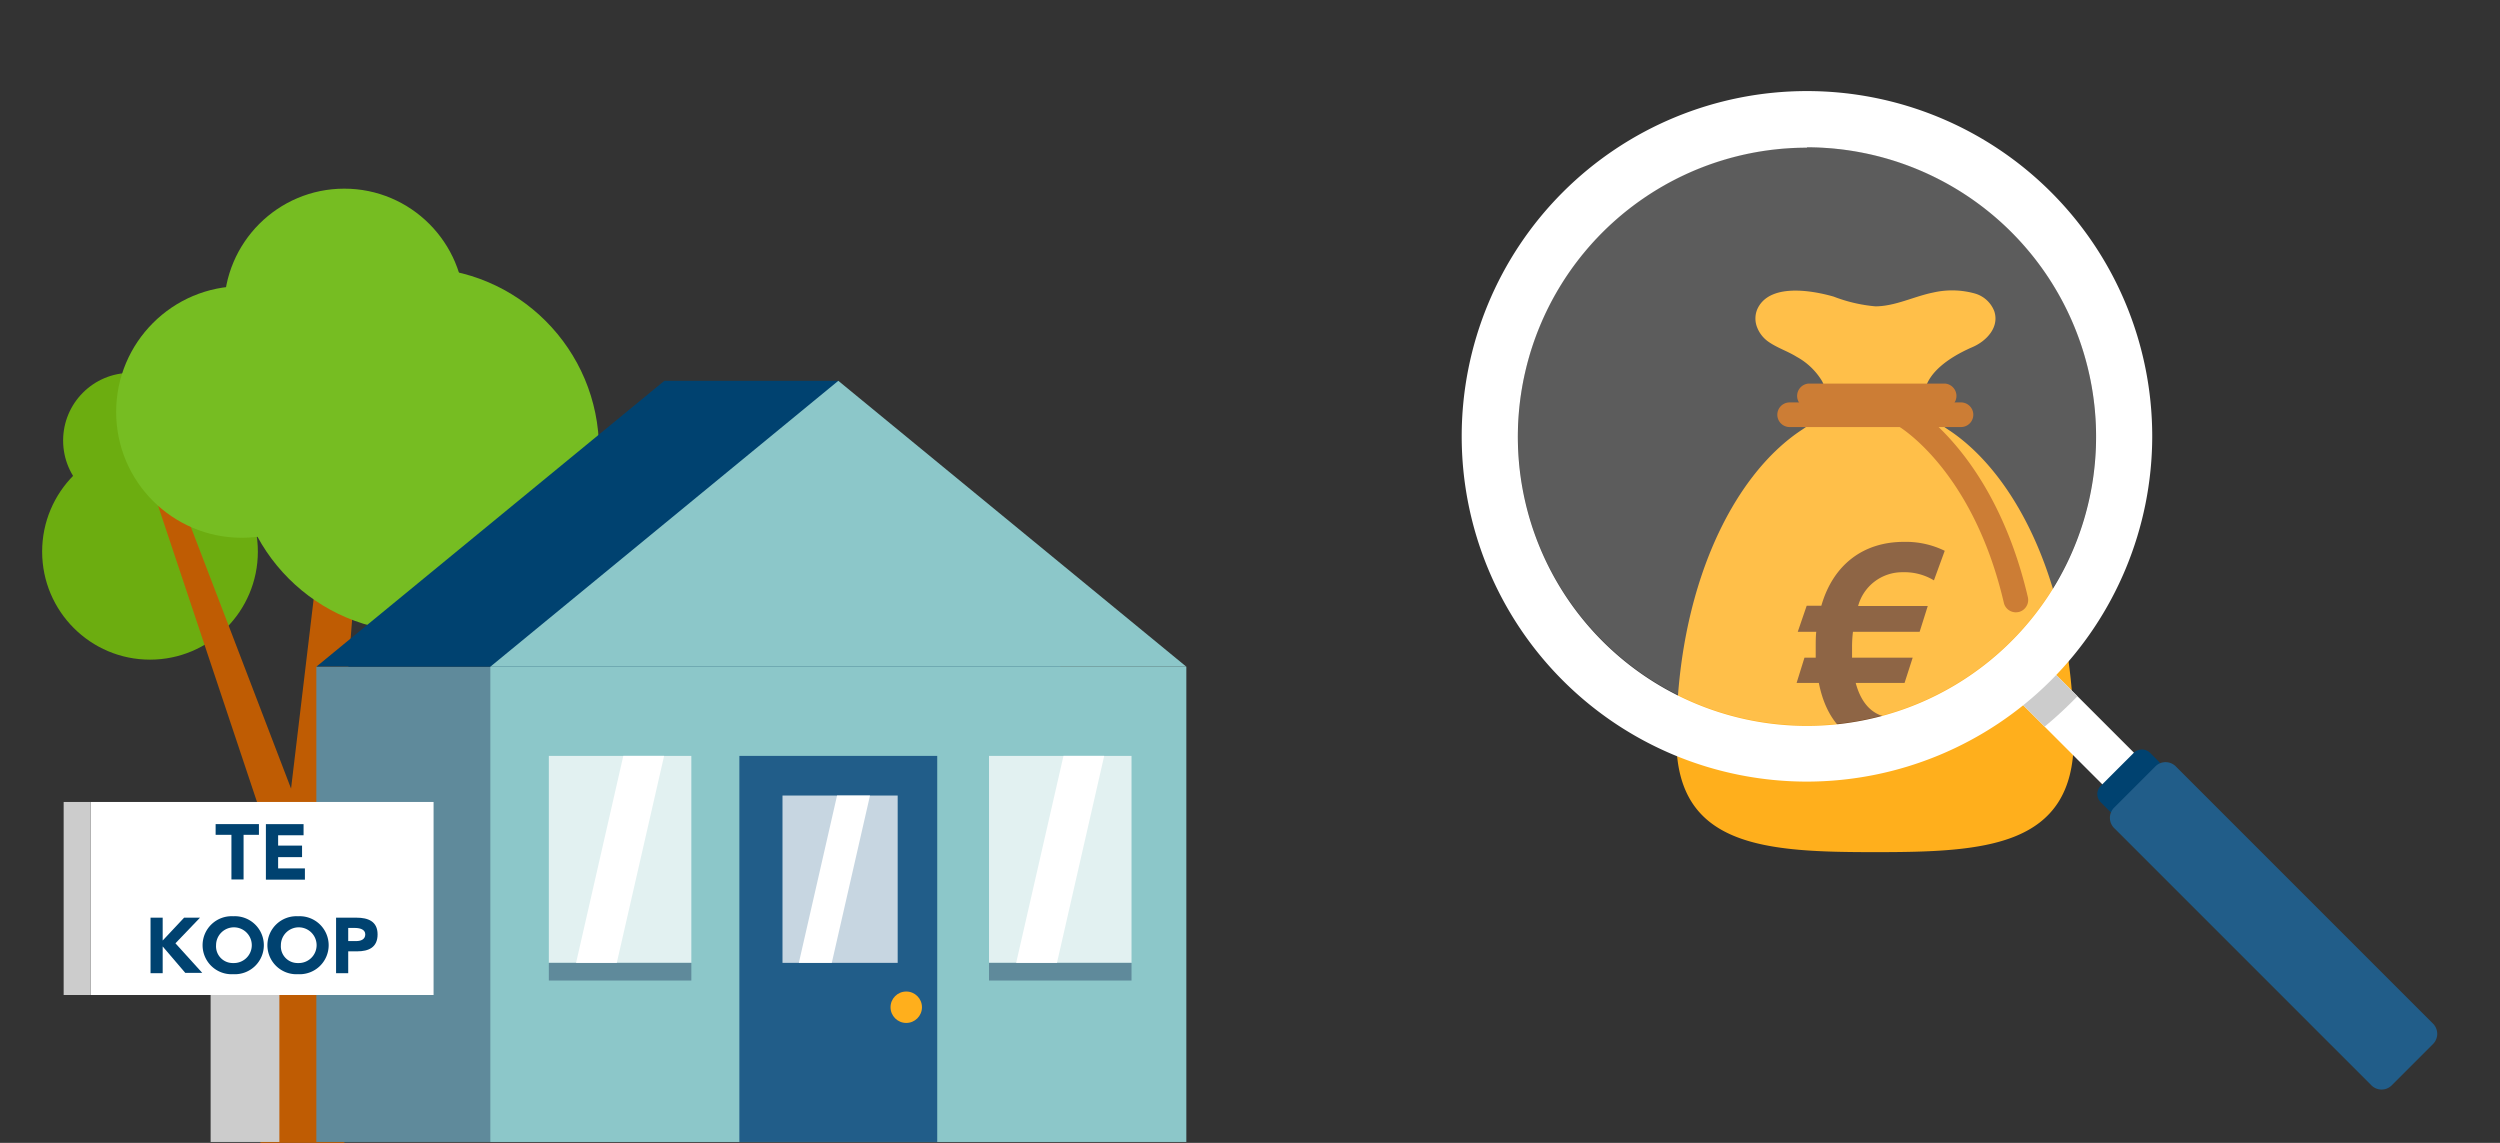
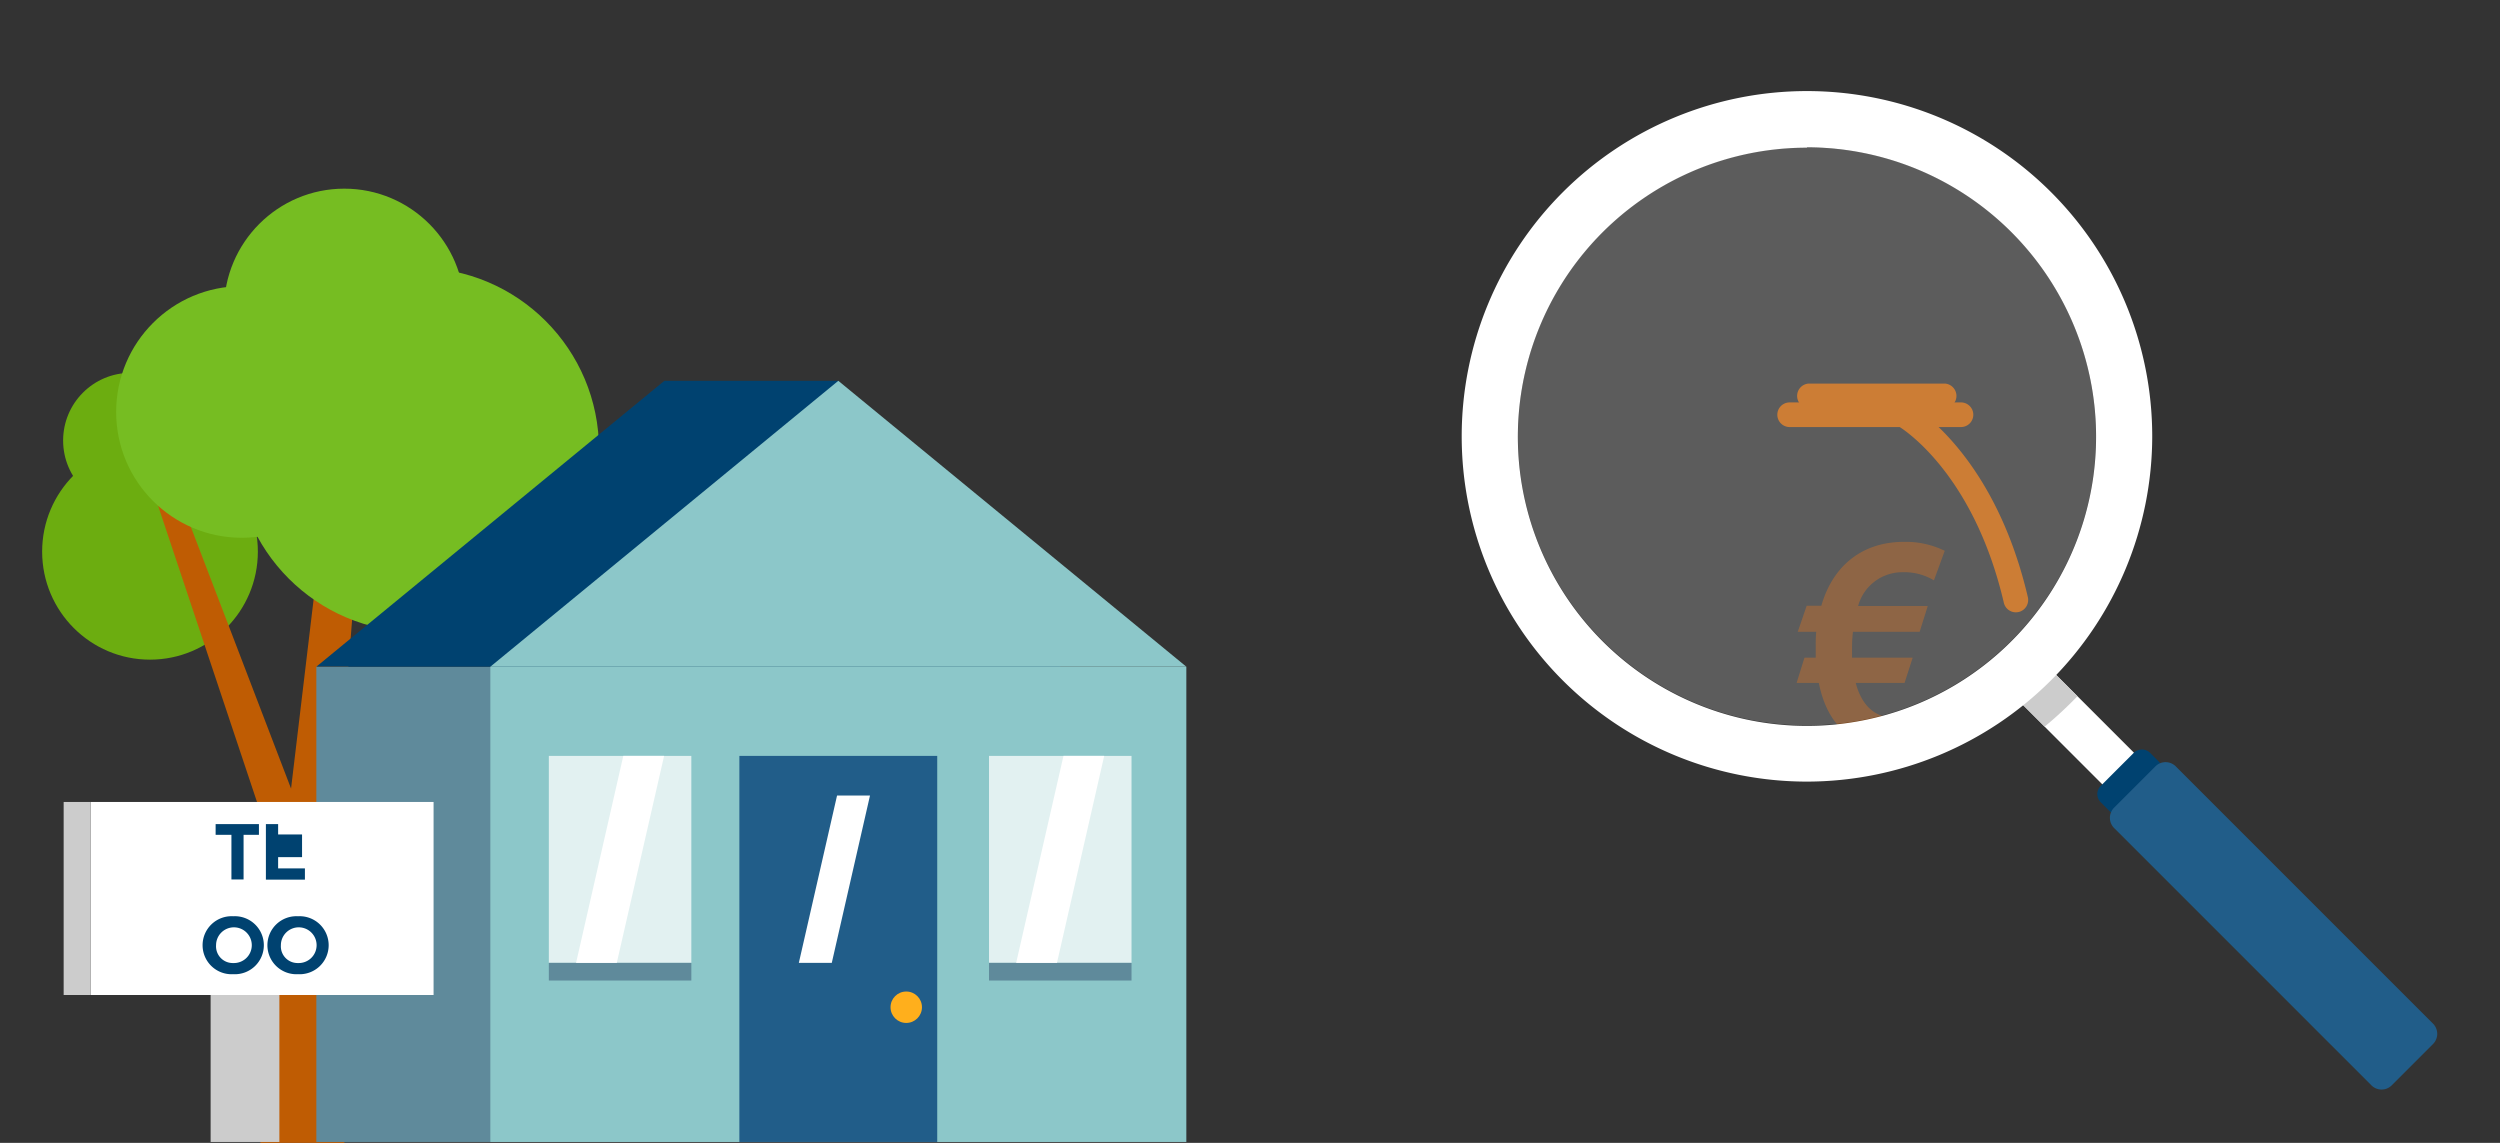
<svg xmlns="http://www.w3.org/2000/svg" viewBox="0 0 280 128">
  <rect x="0" y="0" width="280" height="128" fill="#333333" stroke="none" />
  <defs>
    <style>.a{fill:none;}.b{clip-path:url(#a);}.c{fill:#6cad10;}.d{fill:#bf5c03;}.e{fill:#76bd22;}.f{fill:#5f8a9b;}.g{fill:#004270;}.h{fill:#8cc7c9;}.i{fill:#215d89;}.j,.k,.o{fill:#fff;}.j{opacity:0.75;}.l{fill:#ffaf1c;}.m{fill:#ccc;}.n{fill:#723f16;}.o{opacity:0.2;}</style>
    <clipPath id="a">
      <rect class="a" y="0.08" width="280" height="127.92" />
    </clipPath>
  </defs>
  <title>kopen-detail</title>
  <g class="b">
    <ellipse class="c" cx="14.64" cy="49.34" rx="7.57" ry="7.58" />
    <ellipse class="c" cx="16.8" cy="61.78" rx="12.08" ry="12.1" />
    <path class="d" d="M30.45,94.34l-1.29,33.9h9.42L37.23,93.68C34.89,93.59,32.52,95.28,30.45,94.34Z" />
    <polygon class="d" points="35.76 96.58 31.96 99.33 17.52 56.09 19.66 54.54 35.76 96.58" />
    <polygon class="d" points="36.89 101.43 31.1 100.88 38.73 36.91 42 37.21 36.89 101.43" />
    <ellipse class="e" cx="46.73" cy="50.38" rx="20.36" ry="20.39" />
    <ellipse class="e" cx="38.56" cy="34.62" rx="13.47" ry="13.49" />
    <ellipse class="e" cx="27.08" cy="46.14" rx="14.07" ry="14.09" />
    <rect class="f" x="35.43" y="74.67" width="83.31" height="53.23" />
    <polygon class="g" points="74.41 42.65 35.43 74.67 118.74 74.67 93.89 42.65 74.41 42.65" />
    <rect class="h" x="54.92" y="74.67" width="77.95" height="53.23" />
    <polygon class="h" points="93.89 42.65 54.92 74.67 132.87 74.67 93.89 42.65" />
    <rect class="i" x="82.81" y="84.66" width="22.16" height="43.24" />
    <rect class="j" x="61.47" y="84.66" width="15.96" height="23.18" />
    <rect class="j" x="110.77" y="84.66" width="15.96" height="23.18" />
-     <rect class="j" x="87.64" y="89.1" width="12.9" height="18.74" />
    <polygon class="k" points="93.16 107.84 89.47 107.84 93.75 89.1 97.44 89.1 93.16 107.84" />
    <rect class="f" x="110.77" y="107.84" width="15.96" height="1.98" />
    <rect class="f" x="61.47" y="107.84" width="15.96" height="1.98" />
    <polygon class="k" points="69.08 107.84 64.52 107.84 69.81 84.66 74.38 84.66 69.08 107.84" />
    <polygon class="k" points="118.38 107.84 113.81 107.84 119.11 84.66 123.67 84.66 118.38 107.84" />
    <circle class="l" cx="101.5" cy="112.81" r="1.76" />
    <rect class="k" x="10.14" y="89.82" width="38.42" height="21.62" />
    <rect class="m" x="7.13" y="89.82" width="3.01" height="21.62" />
    <rect class="m" x="23.59" y="111.44" width="7.7" height="16.46" />
    <path class="g" d="M25.92,93.5H24.15V92.3H29v1.2H27.28v5H25.92Z" />
-     <path class="g" d="M29.78,92.3H34v1.25H31.15v1.16h2.68V96H31.15v1.26h3v1.26H29.78Z" />
-     <path class="g" d="M16.86,102.78h1.36v2.56l2.4-2.56H22.4l-2.75,2.87,3,3.31h-1.9L18.22,106V109H16.86Z" />
+     <path class="g" d="M29.78,92.3H34H31.15v1.16h2.68V96H31.15v1.26h3v1.26H29.78Z" />
    <path class="g" d="M26.12,102.62a3.25,3.25,0,1,1,0,6.49,3.25,3.25,0,1,1,0-6.49Zm0,5.24a2,2,0,1,0-1.92-2A1.87,1.87,0,0,0,26.12,107.86Z" />
    <path class="g" d="M33.38,102.62a3.25,3.25,0,1,1,0,6.49,3.25,3.25,0,1,1,0-6.49Zm0,5.24a2,2,0,1,0-1.92-2A1.87,1.87,0,0,0,33.38,107.86Z" />
-     <path class="g" d="M37.64,102.78h2.3c1.28,0,2.35.41,2.35,1.87s-1,1.9-2.29,1.9H39V109H37.64ZM39,105.4h.91c.48,0,1-.17,1-.75s-.64-.72-1.17-.72H39Z" />
-     <path class="l" d="M218.17,48.1c-4.39-2.86-3.17-6.66,2.78-9.24,1.54-.67,3-2.21,2.41-4a3.29,3.29,0,0,0-2.22-2,9.5,9.5,0,0,0-4.65-.09c-2.13.43-4.25,1.54-6.45,1.54a17.16,17.16,0,0,1-4.67-1.09c-2.4-.69-7.26-1.56-8.57,1.45a2.69,2.69,0,0,0,0,2A3.51,3.51,0,0,0,198,38.23c1,.72,2.2,1.09,3.24,1.74a7.53,7.53,0,0,1,2.81,2.68c1.21,2.22-.32,4.24-2.18,5.45-7.85,5.11-14.12,17.9-14.12,34.72,0,12.07,10,12.62,22.26,12.62s22.25-.55,22.25-12.62C232.29,66,226,53.21,218.17,48.1Z" />
    <path class="n" d="M212,83.73c-5,0-7.45-3-8.29-7.24h-2.49l.88-2.83h1.26c0-.41,0-.85,0-1.29s0-1.1.06-1.61h-2.07l1-2.92h1.64c1.32-4.6,4.71-7.15,9.23-7.15a9.86,9.86,0,0,1,4.59,1L216.6,65a6.38,6.38,0,0,0-3.49-.91,5.12,5.12,0,0,0-5,3.78h7.8L215,70.76h-7.47a14.8,14.8,0,0,0-.1,1.8c0,.37,0,.75,0,1.1h6.79l-.91,2.83h-5.47c.63,2.36,2,3.9,4.37,3.9a4.57,4.57,0,0,0,3.8-1.73L218.36,81A7.84,7.84,0,0,1,212,83.73Z" />
    <path class="d" d="M225.77,68.58a1.38,1.38,0,0,1-1.34-1.07c-3.5-15-11.84-19.81-11.93-19.85a1.38,1.38,0,0,1,1.35-2.41c.39.21,9.49,5.47,13.27,21.63a1.39,1.39,0,0,1-1,1.66A1.75,1.75,0,0,1,225.77,68.58Z" />
    <path class="d" d="M219.63,47.83H200.44a1.38,1.38,0,1,1,0-2.76h19.19a1.38,1.38,0,0,1,0,2.76Z" />
    <path class="d" d="M217.85,45.73h-15.3a1.39,1.39,0,0,1,0-2.77h15.3a1.39,1.39,0,0,1,0,2.77Z" />
    <rect class="k" x="229.74" y="73.02" width="5.01" height="16.13" transform="translate(10.68 187.97) rotate(-45)" />
    <path class="g" d="M235.3,88a1.29,1.29,0,0,0,0,1.87l.93.94a1.29,1.29,0,0,0,1.87,0l3.67-3.66a1.3,1.3,0,0,0,0-1.87l-.94-.94a1.3,1.3,0,0,0-1.87,0Z" />
    <path class="i" d="M236.81,90.43a1.62,1.62,0,0,0,0,2.34l28.76,28.76a1.61,1.61,0,0,0,2.33,0l4.57-4.57a1.62,1.62,0,0,0,0-2.34L243.71,85.86a1.61,1.61,0,0,0-2.33,0Z" />
    <path class="m" d="M228.31,73.61l-3.54,3.54L229,81.38a43.7,43.7,0,0,0,3.67-3.4Z" />
    <path class="k" d="M202.38,87.54a38.67,38.67,0,1,1,38.67-38.67A38.72,38.72,0,0,1,202.38,87.54Zm0-71a32.38,32.38,0,1,0,32.38,32.37A32.41,32.41,0,0,0,202.38,16.5Z" />
    <circle class="o" cx="202.38" cy="48.87" r="32.37" />
  </g>
</svg>